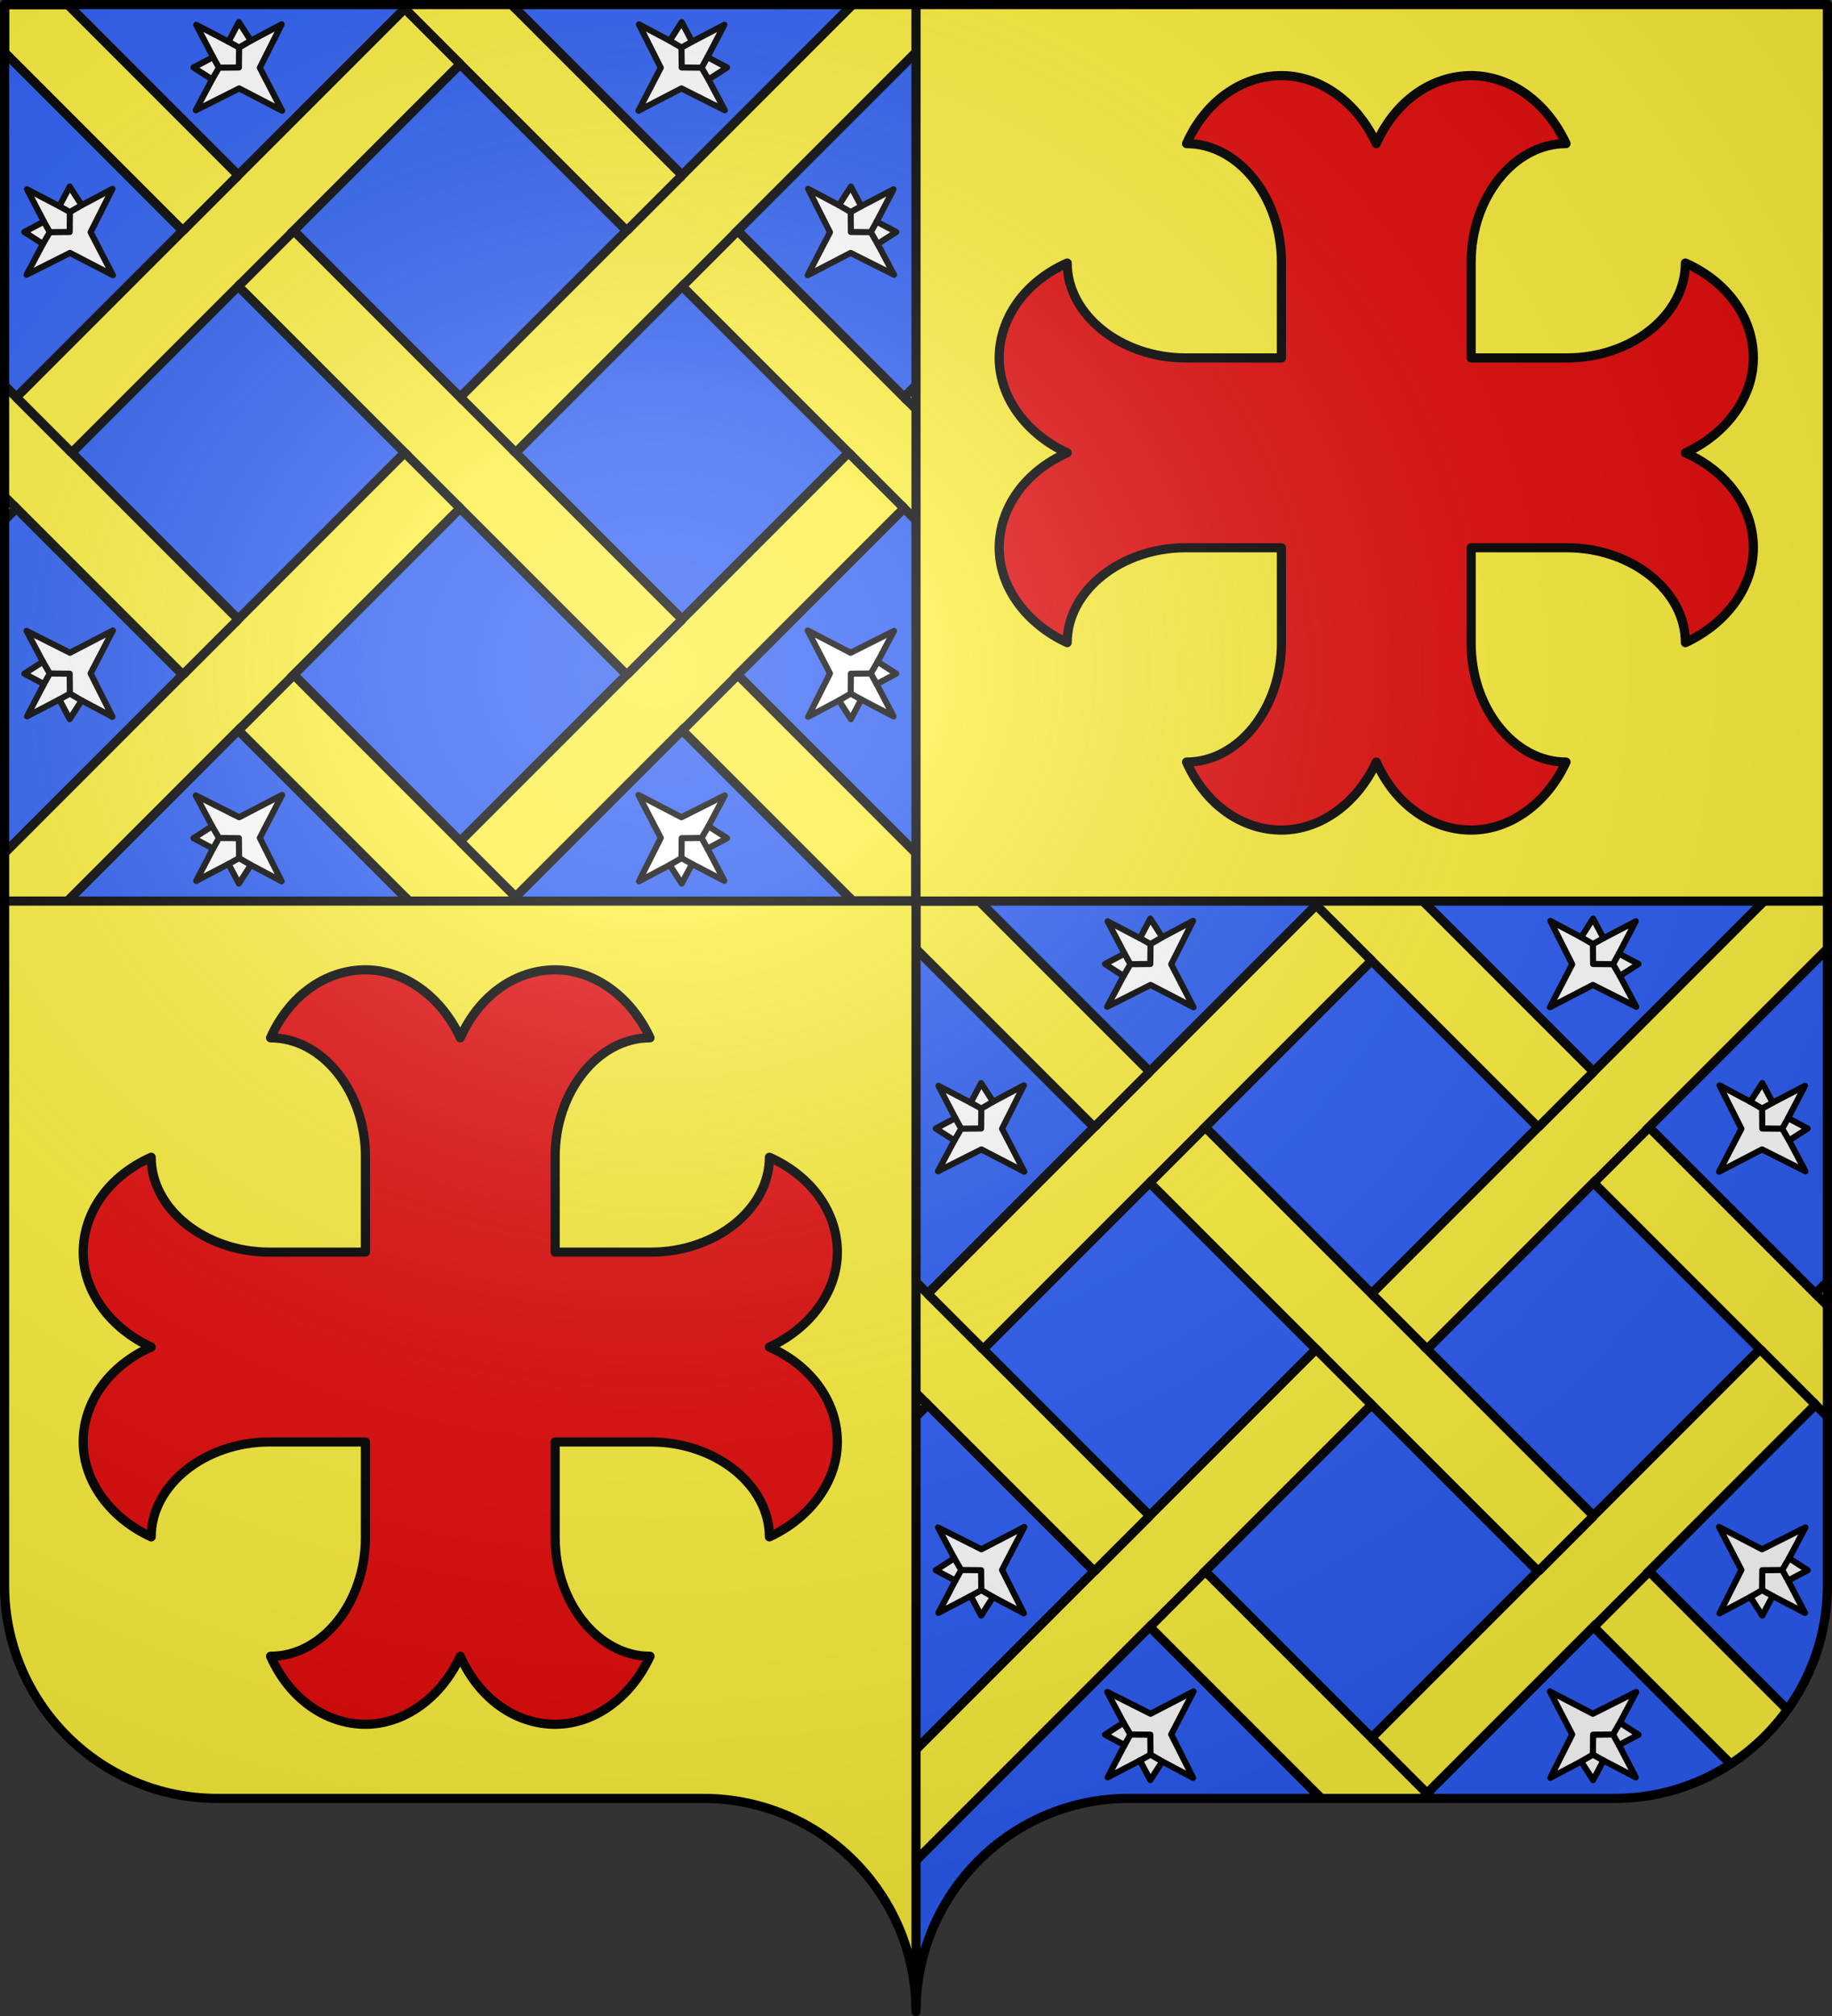
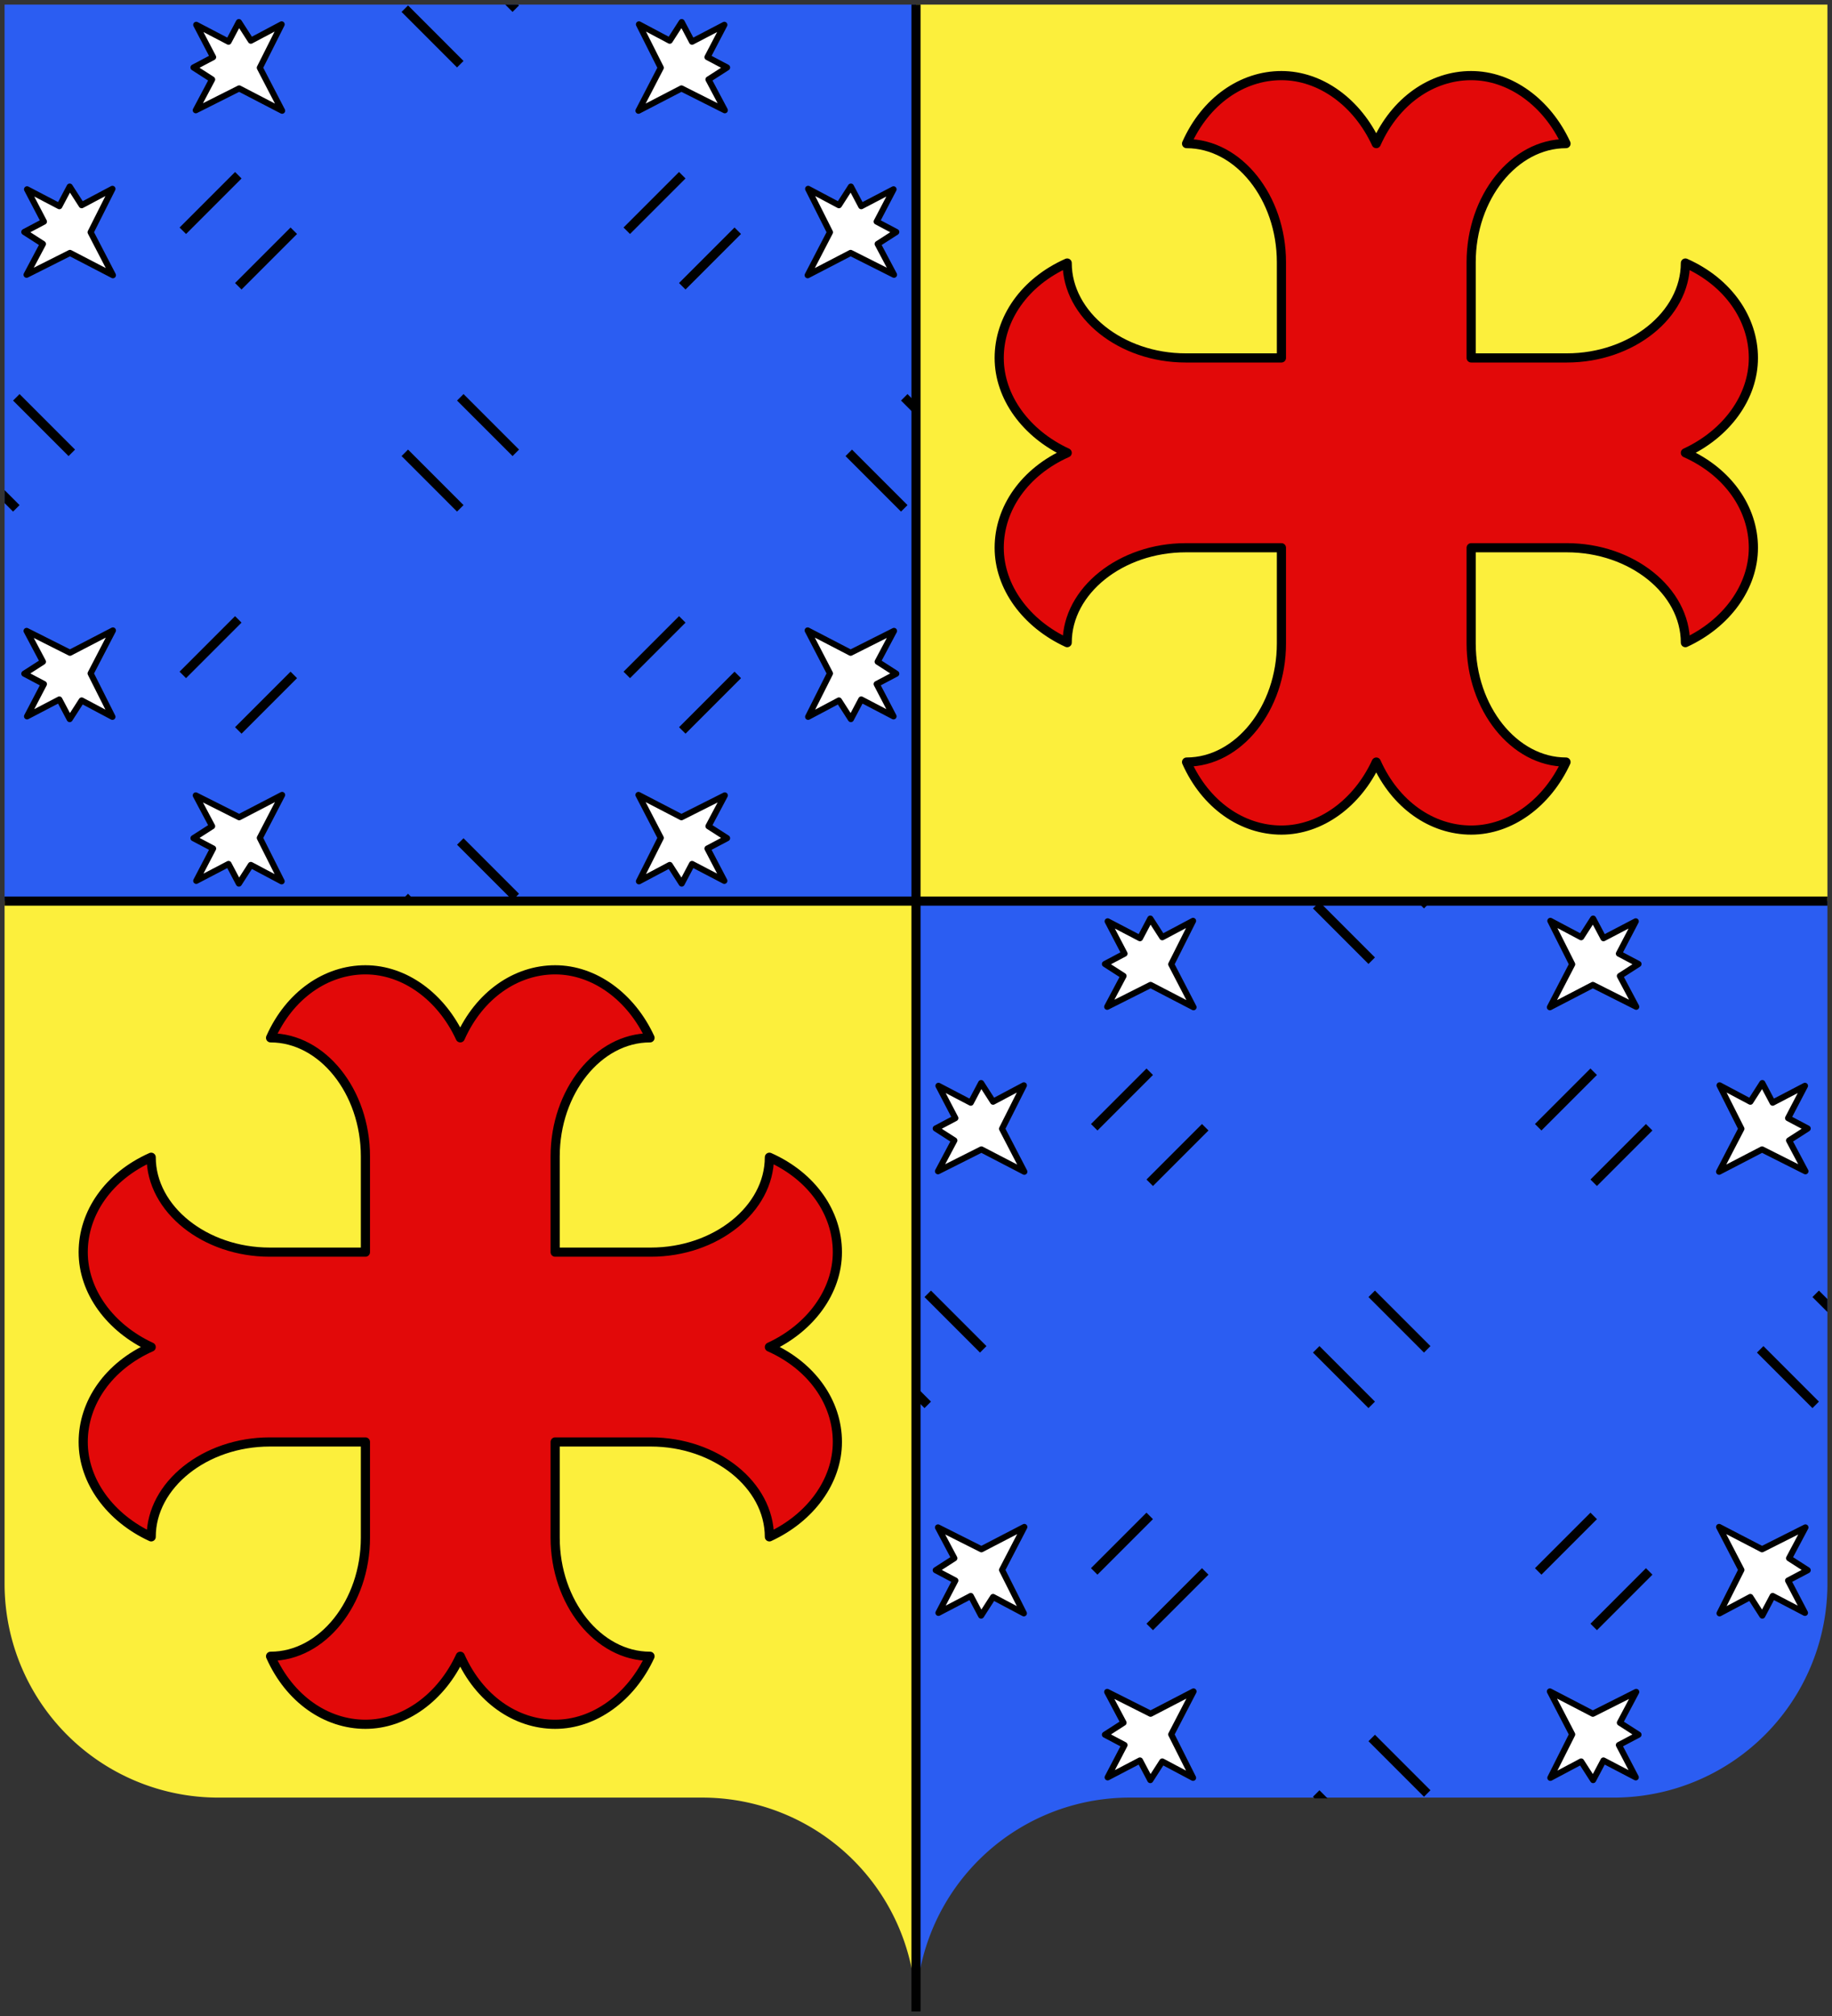
<svg xmlns="http://www.w3.org/2000/svg" xmlns:xlink="http://www.w3.org/1999/xlink" height="660" width="600">
  <rect width="100%" height="100%" fill="#333333" stroke="none" />
  <radialGradient id="a" cx="285.186" cy="200.448" gradientTransform="matrix(1.551 0 0 1.35 -227.894 -51.263)" gradientUnits="userSpaceOnUse" r="300">
    <stop offset="0" stop-color="#fff" stop-opacity=".314" />
    <stop offset=".19" stop-color="#fff" stop-opacity=".251" />
    <stop offset=".6" stop-color="#6b6b6b" stop-opacity=".125" />
    <stop offset="1" stop-opacity=".125" />
  </radialGradient>
  <clipPath id="b">
    <path d="m300 658.521c0-38.505 31.204-69.756 69.651-69.756h159.2c38.447 0 69.65-31.25 69.65-69.756v-517.51h-597l.002 517.51c0 38.505 31.203 69.756 69.65 69.756h159.2c38.447 0 69.649 31.25 69.649 69.756z" />
  </clipPath>
  <path d="m300 295v363.5a70 70 0 0 1 70-70h158.5a70 70 0 0 0 70-70v-223.5zm0-293.5h-298.5v293.5h298.5z" fill="#2b5df2" />
  <g clip-path="url(#b)">
    <use height="100%" transform="translate(298.5 293.5)" width="100%" xlink:href="#c" />
    <g id="c" transform="translate(0 1.25)">
      <g fill="#fcef3c" stroke-width=".965" transform="matrix(1.036 0 0 1.036 -5.426 -5.292)">
-         <path d="m79.619-86.469-18.172 18.176 71.129 71.131-54.527 54.529-55.863-55.867h-20.686v15.664l58.375 58.377-54.531 54.535-74.301-74.303-18.172 18.174 74.299 74.301-74.299 74.301 18.176 18.178 74.299-74.301 54.523 54.525-89.305 89.307 18.178 18.18 89.303-89.307 54.529 54.531-71.127 71.127 18.176 18.18 71.125-71.131 71.129 71.131 18.174-18.18-71.125-71.127 54.529-54.531 55.867 55.869h20.678v-15.676l-58.369-58.373 54.523-54.525 74.299 74.301 18.176-18.178-74.299-74.301 74.299-74.301-18.172-18.174-74.301 74.301-54.531-54.533 74.297-74.299-18.174-18.176-74.297 74.301-54.527-54.529 71.129-71.131-18.172-18.176-71.133 71.133zm71.129 107.483 54.527 54.527-54.527 54.529-54.523-54.529zm-72.699 72.703 54.525 54.527-54.531 54.533-54.525-54.525zm145.402 0 54.529 54.533-54.523 54.527-54.531-54.533zm-72.703 72.703 54.531 54.533-54.531 54.533-54.527-54.533z" fill="#fcef3c" stroke="#000" stroke-width="3" transform="matrix(.965 0 0 .965 5.237 3.901)" />
        <path d="m168.292 6.64-17.541-17.544m-.004 35.089-17.541-17.544m-70.175 70.178 17.543-17.543m0 35.086 17.543-17.543m122.812 122.814-17.545 17.545m35.088-.002-17.545 17.547m-140.359-35.09-17.543 17.543m35.088.002-17.543 17.545m70.178-105.272 17.545 17.543m-35.088 0 17.543 17.545m-122.811-17.537-17.543-17.545m.002 35.088-17.545-17.547m157.896 122.816 17.545 17.545m-35.088 0 17.543 17.545m122.811-157.904 17.543 17.545m17.545-17.547-17.543-17.543m-70.18-70.18-17.543 17.543m35.086 0-17.543 17.543" fill="none" stroke="#000" stroke-width="2.896" />
      </g>
      <g id="d">
        <g id="e" stroke-width="1.006" transform="matrix(.703 -.703 .703 .703 132.503 37.748)">
          <path d="m-22.981-59.035 6.978-2.152-1.549 7.12 10.978 3.364-15.188 5.024-4.812 15.195-4.812-15.195-15.188-5.024 10.978-3.364-1.549-7.12 6.978 2.152 3.593-11.45z" style="fill:#fff;fill-rule:evenodd;stroke:#000;stroke-width:2.013;stroke-linecap:round;stroke-linejoin:round" />
-           <path d="m-35.596-54.068 4.336-1.144 1.093-3.824m7.186 0 1.094 3.824 4.335 1.144m-4.335-1.144-4.686 4.597-4.686-4.597" fill="none" stroke="#000" stroke-linecap="round" stroke-linejoin="round" stroke-width="2.013" />
        </g>
        <use height="100%" transform="translate(-55.412 53.85)" width="100%" xlink:href="#e" />
        <use height="100%" transform="matrix(-1 0 0 1 301.5 0)" width="100%" xlink:href="#e" />
        <use height="100%" transform="matrix(-1 0 0 1 356.912 53.85)" width="100%" xlink:href="#e" />
      </g>
      <use height="100%" transform="matrix(1 0 0 -1 0 294)" width="100%" xlink:href="#d" />
    </g>
  </g>
  <path d="m300 1.5v293.5h298.5v-293.5zm0 293.5h-298.5v223.5a70 70 0 0 0 70 70h158.5a70 70 0 0 1 70 70z" fill="#fcef3c" />
  <path id="f" d="m419.681 210.647c0 21.231-14.085 38.837-31.069 38.837 6.214 13.981 18.227 22.266 31.069 22.266s24.855-8.803 31.069-22.266c6.214 13.981 18.227 22.266 31.069 22.266s24.855-8.803 31.069-22.266c-16.985 0-31.069-17.606-31.069-38.837v-31.328h31.328c21.231 0 38.837 14.085 38.837 31.069 13.463-6.214 22.266-18.227 22.266-31.069s-8.285-24.855-22.266-31.069c13.463-6.214 22.266-18.227 22.266-31.069s-8.285-24.855-22.266-31.069c0 16.985-17.606 31.069-38.837 31.069h-31.328v-31.328c0-21.231 14.085-38.837 31.069-38.837-6.214-13.463-18.227-22.266-31.069-22.266s-24.855 8.285-31.069 22.266c-6.214-13.463-18.227-22.266-31.069-22.266s-24.855 8.285-31.069 22.266c16.985 0 31.069 17.606 31.069 38.837v31.328h-31.328c-21.231 0-38.837-14.085-38.837-31.069-13.981 6.214-22.266 18.227-22.266 31.069s8.803 24.855 22.266 31.069c-13.981 6.214-22.266 18.227-22.266 31.069s8.803 24.855 22.266 31.069c0-16.985 17.606-31.069 38.837-31.069h31.328v31.328" fill="#e20909" stroke="#000" stroke-linecap="round" stroke-linejoin="round" stroke-width="3" />
  <path d="m300 1.5v657m-298.5-363.5h597" fill="none" stroke="#000" stroke-width="3" />
  <use height="100%" transform="translate(-300 292.75)" width="100%" xlink:href="#f" />
-   <path d="m1.5 1.5v517.491c0 38.505 31.203 69.754 69.65 69.754h159.2c38.447-0 69.65 31.25 69.65 69.754 0-38.505 31.203-69.754 69.65-69.754 38.447-0 120.753 0 159.2 0s69.65-31.25 69.65-69.754v-517.491z" fill="url(#a)" fill-rule="evenodd" />
-   <path d="m300 658.521c0-38.505 31.204-69.756 69.651-69.756h159.2c38.447 0 69.65-31.25 69.65-69.756v-517.51h-597l.002 517.51c0 38.505 31.203 69.756 69.65 69.756h159.2c38.447 0 69.649 31.25 69.649 69.756z" fill="none" stroke="#000" stroke-linecap="round" stroke-linejoin="round" stroke-width="3" />
</svg>